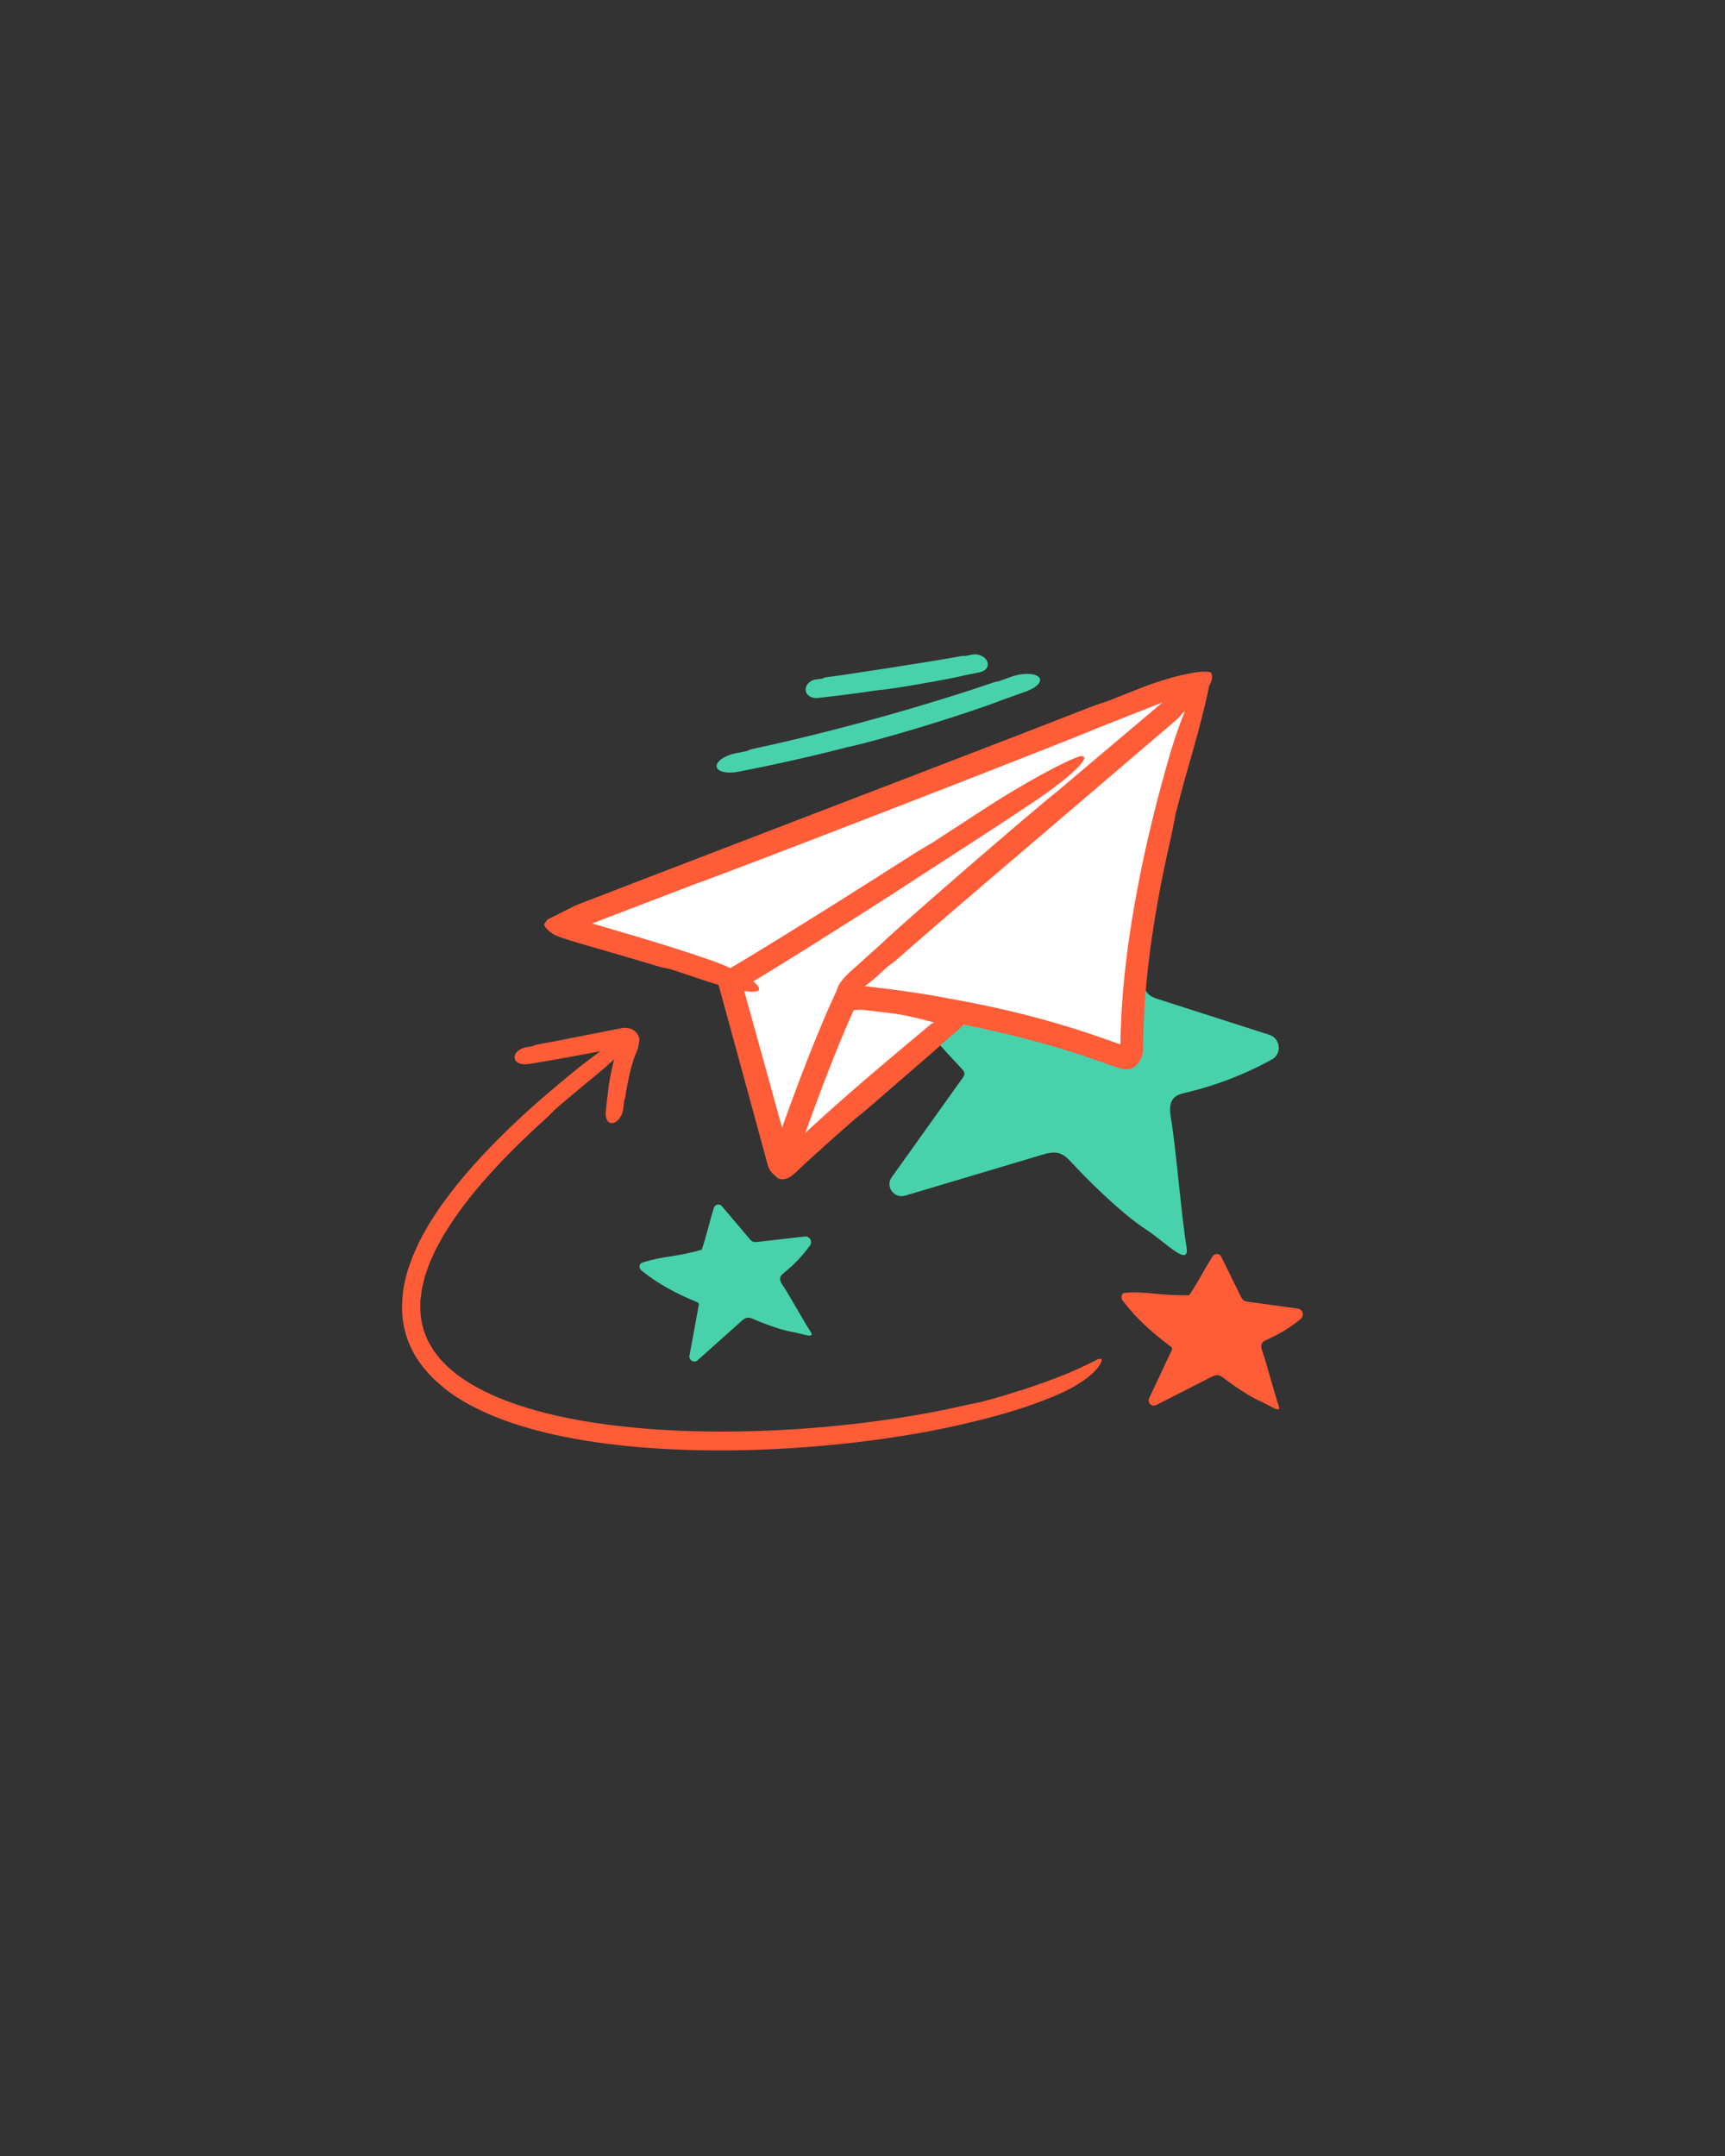
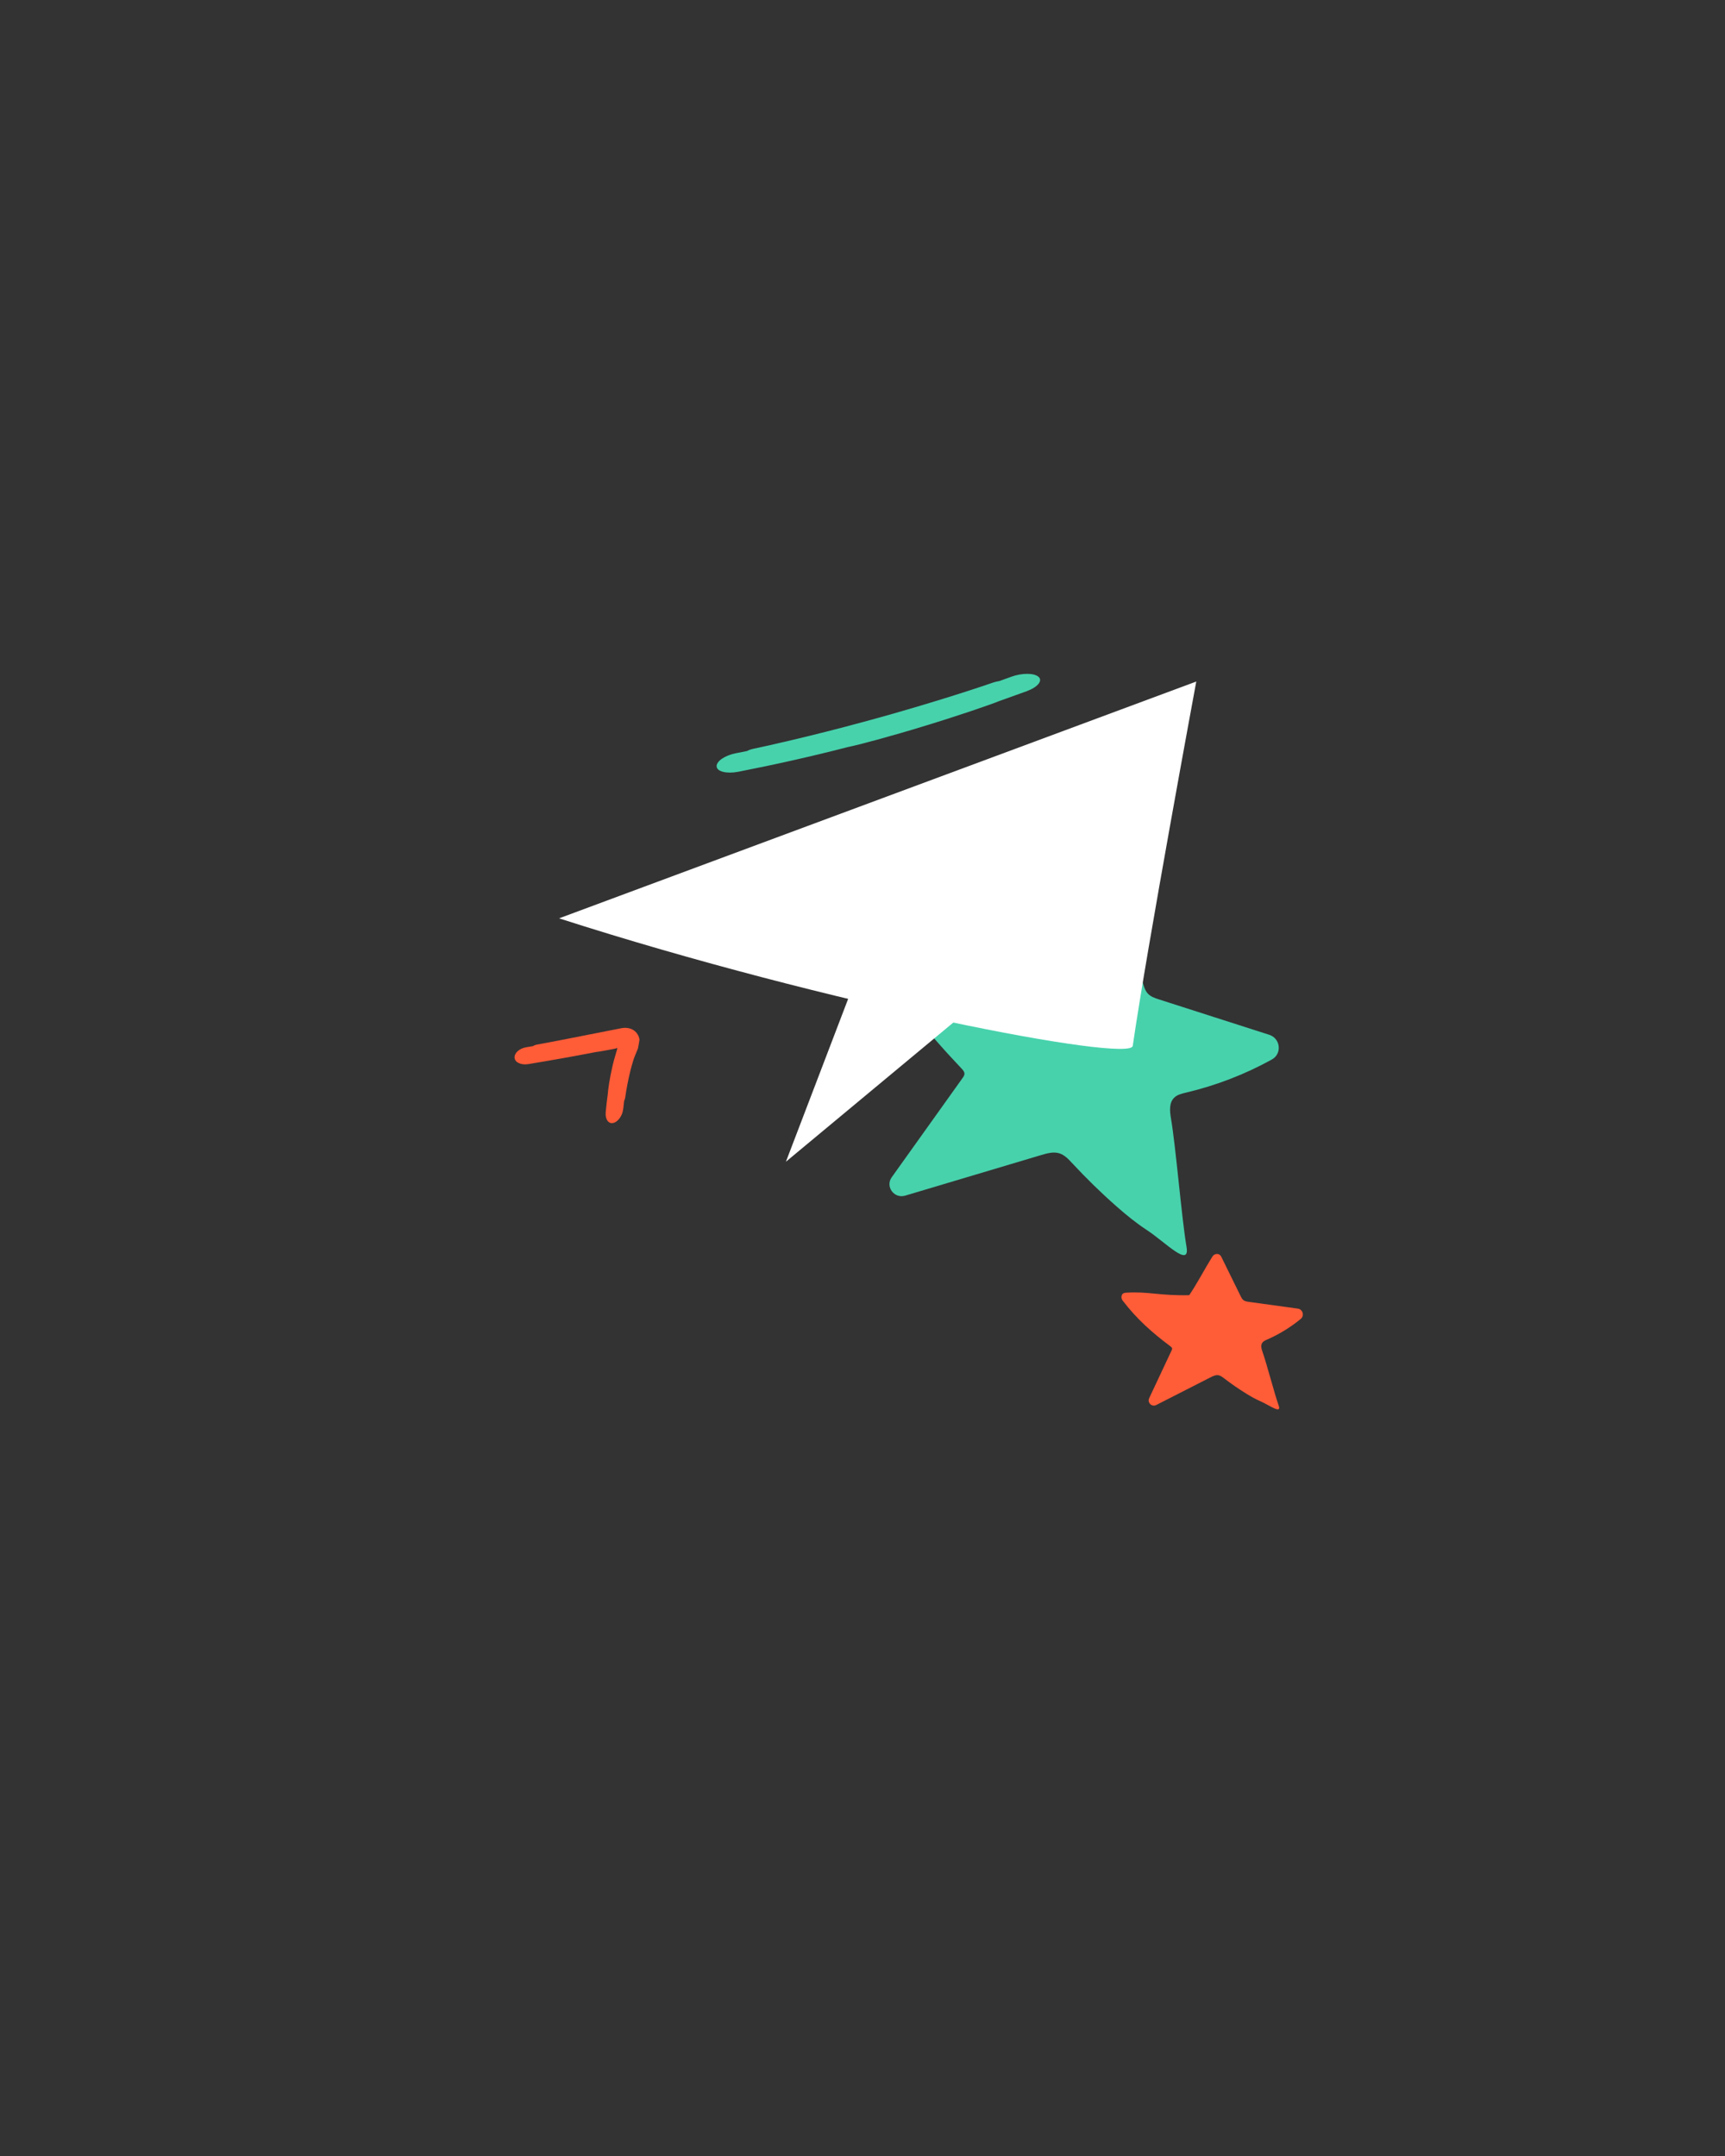
<svg xmlns="http://www.w3.org/2000/svg" width="1080" zoomAndPan="magnify" viewBox="0 0 810 1012.5" height="1350" preserveAspectRatio="xMidYMid meet" version="1.0">
  <rect x="0" y="0" width="810" height="1012.5" fill="#333333" stroke="none" />
-   <path fill="#47d2ac" d="M 368.113 597.727 C 372.75 594.055 376.883 589.715 380.352 584.895 C 381.688 583.023 380.164 580.426 377.902 580.688 L 355.93 583.207 C 355.117 583.301 354.262 583.395 353.504 583.059 C 352.797 582.762 352.277 582.172 351.797 581.578 L 338.965 566.43 C 337.762 565.02 335.664 565.629 335.129 567.41 C 333.07 574.16 331.66 580.668 329.492 586.898 C 316.902 590.496 311.34 589.789 302.047 592.832 C 301.234 593.09 300.363 593.426 300.305 594.613 C 300.27 595.426 300.656 596.207 301.289 596.727 C 309.484 603.254 317.492 607.426 327.137 611.449 C 327.508 611.598 327.914 611.801 328.082 612.172 C 328.211 612.449 328.156 612.781 328.082 613.098 L 323.762 636.59 C 323.352 638.797 325.93 640.281 327.582 638.797 L 347.977 620.57 C 348.867 619.773 349.812 618.957 350.98 618.828 C 352.02 618.699 353.039 619.145 354.004 619.57 C 357.691 621.164 361.477 622.574 365.312 623.797 C 367.594 624.52 369.949 625.168 372.324 625.559 C 376.531 626.242 383.004 628.988 380.629 625.391 C 377.457 620.625 370.766 608.387 367.574 603.641 C 366.777 602.453 365.945 600.988 366.445 599.656 C 366.742 598.859 367.445 598.301 368.113 597.766 Z M 368.113 597.727 " fill-opacity="1" fill-rule="nonzero" />
  <path fill="#47d2ac" d="M 556.945 513.102 C 571.02 509.781 584.609 504.535 597.219 497.562 C 602.094 494.855 601.316 487.68 595.977 485.957 L 544.316 469.379 C 542.391 468.77 540.387 468.102 539.016 466.637 C 537.754 465.301 537.195 463.465 536.68 461.703 L 523.199 415.996 C 521.938 411.734 516.633 410.973 513.629 414.273 C 502.246 426.824 492.531 439.527 481.422 450.875 C 449.68 446.035 437.906 438.934 414.117 436.227 C 412.039 435.984 409.758 435.82 408.422 438.34 C 407.516 440.082 407.59 442.18 408.516 443.922 C 420.289 466.301 434.012 483.359 451.477 501.773 C 452.164 502.496 452.887 503.312 452.867 504.277 C 452.867 505.016 452.406 505.684 451.977 506.277 L 418.715 552.875 C 415.598 557.23 419.863 563.055 425.039 561.496 L 488.969 542.418 C 491.73 541.602 494.699 540.766 497.461 541.637 C 499.91 542.418 501.727 544.383 503.469 546.254 C 510.125 553.43 517.133 560.273 524.496 566.742 C 528.871 570.602 533.508 574.363 538.422 577.59 C 547.137 583.281 558.871 595.723 557.148 585.562 C 554.848 572.047 552.16 538.82 549.859 525.301 C 549.285 521.91 548.879 517.941 551.344 515.512 C 552.809 514.066 554.961 513.566 556.98 513.102 Z M 556.945 513.102 " fill-opacity="1" fill-rule="nonzero" />
  <path fill="#ff5c38" d="M 594.957 629.102 C 600.648 626.613 605.988 623.332 610.77 619.402 C 612.625 617.883 611.754 614.859 609.379 614.543 L 586.352 611.375 C 585.5 611.262 584.59 611.113 583.902 610.594 C 583.273 610.113 582.902 609.371 582.551 608.668 L 573.445 590.145 C 572.594 588.418 570.293 588.492 569.273 590.145 C 565.398 596.375 562.266 602.547 558.426 608.238 C 544.668 608.574 539.18 606.422 528.945 607.07 C 528.055 607.129 527.074 607.219 526.703 608.406 C 526.441 609.223 526.648 610.113 527.164 610.781 C 533.805 619.457 540.867 625.727 549.602 632.27 C 549.934 632.531 550.305 632.828 550.379 633.234 C 550.438 633.551 550.289 633.863 550.156 634.16 L 539.609 656.617 C 538.625 658.711 540.852 660.879 542.926 659.824 L 568.457 646.809 C 569.57 646.25 570.758 645.656 571.98 645.824 C 573.074 645.973 573.984 646.676 574.855 647.344 C 578.191 649.902 581.66 652.297 585.258 654.52 C 587.391 655.836 589.633 657.098 591.934 658.098 C 596.031 659.879 601.91 664.312 600.426 660.102 C 598.441 654.504 594.824 640.484 592.84 634.883 C 592.34 633.477 591.879 631.809 592.73 630.582 C 593.25 629.859 594.102 629.469 594.918 629.117 Z M 594.957 629.102 " fill-opacity="1" fill-rule="nonzero" />
  <path fill="#ffffff" d="M 262.555 431.258 L 561.727 320.062 C 561.727 320.062 538.66 444.551 531.895 491.184 C 530.746 499.141 389.695 472.18 262.535 431.277 Z M 262.555 431.258 " fill-opacity="1" fill-rule="nonzero" />
  <path fill="#ffffff" d="M 398.504 468.453 L 369.039 545.57 L 451.031 477.391 Z M 398.504 468.453 " fill-opacity="1" fill-rule="nonzero" />
-   <path fill="#ffffff" d="M 344.641 462.836 L 562.082 322.008 L 401.156 464.93 L 370.414 542.434 Z M 344.641 462.836 " fill-opacity="1" fill-rule="nonzero" />
-   <path fill="#ff5c38" d="M 567.957 315.629 C 563.305 314.535 548.656 317.93 535.363 323.215 L 519.676 329.426 C 517.301 330.129 514.723 331 511.926 332.094 C 480.164 344.555 411.871 370.754 348.18 395.211 C 332.254 401.332 316.621 407.34 301.898 412.992 C 294.539 415.832 287.418 418.574 280.613 421.207 C 278.91 421.875 277.223 422.523 275.57 423.156 C 274.477 423.582 273.383 423.988 272.309 424.414 L 270.27 425.211 L 268.617 426.027 C 266.449 427.121 264.316 428.199 262.203 429.254 C 261.145 429.773 260.105 430.312 259.07 430.832 C 258.086 431.352 256.73 431.887 256.73 432.297 C 256.418 432.742 256.121 433.168 255.824 433.613 C 255.711 433.816 255.398 433.984 255.582 434.484 C 255.695 434.801 255.844 435.039 255.992 435.281 C 256.305 435.746 256.695 436.172 257.16 436.617 C 257.586 437.062 258.086 437.523 258.734 437.988 C 259.941 438.934 261.98 439.785 264.188 440.527 C 266.395 441.27 268.656 441.957 270.844 442.625 C 276.852 444.367 282.32 445.961 287.16 447.352 C 295.836 449.855 302.215 451.766 305.664 452.82 C 309.242 453.934 312.246 454.676 314.77 455.141 C 319.328 456.605 323.891 458.105 328.414 459.664 C 331.531 460.738 334.551 461.684 337.406 462.52 C 341.137 476.164 345.25 491.242 349.684 507.426 C 352.055 516.141 354.523 525.191 357.082 534.516 C 358.156 538.484 359.25 542.492 360.324 546.516 C 360.828 548.684 361.641 549.832 362.367 550.629 C 363.016 551.371 363.59 551.797 364.109 552.168 C 364.184 552.281 364.238 552.43 364.332 552.523 C 366.109 554.637 369.91 554.078 372.824 551.297 C 382.188 542.508 391.867 533.906 401.617 525.375 C 404.27 523.465 413.559 515.289 422.812 507.297 C 432.047 499.289 441.188 491.465 442.91 489.664 L 450.867 482.824 C 451.461 482.32 451.922 481.766 452.312 481.227 C 473.301 485.289 493.477 490.535 511.867 496.895 C 515.391 498.121 518.879 499.344 522.289 500.531 C 523.105 500.809 524.812 501.402 526.129 501.734 C 526.812 501.883 527.535 502.125 528.203 502.145 C 528.539 502.16 528.871 502.219 529.207 502.219 L 530.152 502.145 C 531.395 502.051 532.598 501.16 533.527 500.27 C 534.488 499.344 535.27 498.23 535.824 496.988 C 536.363 495.746 536.734 494.43 536.734 492.984 L 536.809 490.852 L 536.809 489.461 C 536.844 487.773 536.883 486.086 536.902 484.418 C 536.992 481.098 537.121 477.852 537.309 474.664 C 538.051 461.906 539.441 450.207 540.941 439.898 C 543.984 419.281 547.375 404.242 548.988 397.012 C 550.324 391.152 551.324 386.293 552.012 382.27 C 553.902 374.816 555.906 367.379 558.039 359.984 C 561.266 348.875 564.047 338.473 565.918 330.574 C 566.699 327.293 567.309 324.492 567.734 322.195 C 567.734 322.176 567.773 322.137 567.773 322.121 C 568.477 320.859 568.961 319.672 569.109 318.652 C 569.184 318.207 569.293 315.836 567.902 315.539 Z M 371.84 516.809 C 370.652 520.055 369.469 523.336 368.262 526.637 L 367.855 527.75 L 367.855 527.844 L 367.781 528.047 L 367.648 528.492 L 367.484 529.086 L 367.391 529.398 C 367.316 529.566 367.262 529.383 367.262 529.324 L 366.891 528.27 L 366.777 527.953 L 366.723 527.785 L 366.297 526.246 L 364.59 520.074 C 363.461 515.957 362.328 511.859 361.199 507.742 C 357.191 493.262 353.223 478.965 349.441 465.375 C 352.926 465.93 355.375 465.914 356.172 465.059 C 356.953 464.262 355.988 462.742 353.688 460.906 C 356.246 459.348 358.77 457.809 361.254 456.309 C 366.277 453.191 371.172 450.172 375.863 447.258 C 385.191 441.383 393.777 435.984 401.32 431.219 C 416.379 421.652 427.227 414.625 431.676 411.66 C 449.16 400.402 466.609 389.094 483.945 377.559 C 493.977 370.848 501.617 364.934 505.789 360.723 C 507.844 358.629 509.125 356.922 509.199 355.883 C 509.199 355.754 509.18 355.664 509.125 355.59 C 509.051 355.531 509.18 355.645 509.234 355.625 L 509.254 355.625 C 509.254 355.625 509.125 355.605 508.996 355.531 C 508.809 355.457 508.625 355.367 508.438 355.199 C 508.383 355.16 508.363 355.125 508.273 355.07 C 508.254 355.07 508.254 355.07 508.234 355.07 L 508.18 355.07 C 508.18 355.07 508.105 355.012 508.031 355.012 C 507.809 355.012 507.492 355.07 507.121 355.16 C 500.836 356.922 479.754 368.309 460.617 380.898 L 437.941 395.656 C 434.512 397.621 430.766 399.867 426.707 402.48 C 417.027 408.672 404.992 416.332 390.586 425.379 C 383.375 429.867 375.566 434.727 367.188 439.953 C 362.977 442.531 358.637 445.199 354.133 447.945 C 351.891 449.297 349.59 450.672 347.273 452.078 C 345.918 452.879 344.566 453.676 343.191 454.473 L 342.914 454.621 C 340.133 453.34 337.039 452.078 333.664 450.91 C 322.129 446.887 310.539 443.293 298.934 439.824 L 281.559 434.707 L 278.148 433.703 C 278.035 433.668 278.109 433.703 278.094 433.703 L 278.074 433.703 C 278.074 433.703 278.055 433.703 278.074 433.668 L 292.668 428.066 C 303.922 423.766 315.176 419.465 326.414 415.164 C 349.258 407.059 498.426 349.137 515.188 341.977 L 545.949 329.816 C 529.52 343.777 512.871 357.684 496.406 371.699 C 486.133 379.602 421.422 435.688 414.488 442.625 L 399.004 456.547 C 395.445 459.793 393.348 462.891 392.941 465.004 L 392.496 465.988 C 391.57 468.008 390.641 470.066 389.695 472.141 C 388.527 474.812 387.305 477.52 386.156 480.34 C 383.762 485.938 381.406 491.816 379.016 497.898 C 376.625 503.98 374.25 510.301 371.859 516.773 Z M 436.68 481.34 C 429.578 487.348 414.227 499.992 400.227 512.211 C 393.219 518.312 386.562 524.301 381.297 529.121 C 380.164 530.16 379.129 531.145 378.145 532.07 C 378.477 531.145 378.793 530.234 379.129 529.324 C 380.48 525.598 381.852 521.852 383.227 518.09 C 386.023 510.578 388.918 502.996 391.941 495.449 C 393.461 491.668 395 487.902 396.594 484.141 L 399.023 478.52 L 400.73 474.684 C 400.805 474.59 400.805 474.406 400.914 474.387 L 401.305 474.348 L 402.844 474.238 L 404.086 474.164 C 404.086 474.164 404.195 474.164 404.324 474.164 L 405.086 474.258 L 408.145 474.59 C 412.227 475.035 416.285 475.555 420.328 476.074 C 426.891 476.945 438.574 480.172 438.574 480.172 C 437.941 480.43 437.293 480.82 436.664 481.359 Z M 549.453 354.012 C 543.93 372.758 539.199 391.727 535.344 410.898 C 531.504 430.09 528.52 449.484 527.035 469.137 C 526.664 474.051 526.406 478.984 526.258 483.918 L 526.164 487.625 L 526.129 490.441 C 526.129 490.441 526.129 490.461 526.129 490.48 L 526.09 490.48 L 525.035 490.109 L 518.23 487.699 C 513.613 486.086 508.938 484.527 504.266 483.047 C 485.504 477.148 466.387 472.645 447.121 469.195 C 443.266 468.453 437.219 467.32 429.414 466.152 C 425.52 465.578 421.16 464.949 416.434 464.355 C 414.078 464.039 411.613 463.742 409.055 463.465 C 408.07 463.355 407.051 463.242 406.031 463.113 C 407.645 462.02 409.258 460.758 410.777 459.402 L 417.473 453.379 C 418.586 452.672 419.77 451.801 420.977 450.727 C 434.625 438.637 464.363 413.199 492.16 389.52 C 519.934 365.785 545.707 343.758 551.621 338.715 C 553.16 337.418 554.312 336.191 555.145 335.062 L 556.387 334.004 C 554.031 339.715 551.641 346.504 549.453 353.957 Z M 549.453 354.012 " fill-opacity="1" fill-rule="nonzero" />
-   <path fill="#ff5c38" d="M 479.422 652.871 C 473.043 654.965 466.57 656.855 460.008 658.543 C 457.098 659.117 453.887 659.75 450.348 660.582 C 430.32 665.109 398.172 670.316 360.566 671.855 C 341.785 672.598 321.648 672.523 301.234 670.762 C 280.855 668.965 259.996 665.719 240.844 658.988 C 231.312 655.598 222.227 651.258 214.531 645.508 L 211.805 643.23 L 210.453 642.098 C 210.023 641.707 209.637 641.262 209.227 640.855 L 206.801 638.371 L 204.684 635.664 L 203.648 634.309 L 202.793 632.863 C 202.238 631.898 201.605 630.953 201.105 629.973 C 200.289 627.914 199.215 625.965 198.77 623.816 C 197.398 619.645 197.324 615.25 197.379 610.965 C 197.508 609.891 197.641 608.816 197.789 607.758 C 197.953 606.699 197.953 605.625 198.27 604.586 C 198.527 603.551 198.77 602.512 199.012 601.473 C 199.27 600.434 199.457 599.395 199.863 598.414 C 200.605 596.41 201.199 594.406 202.016 592.48 C 202.887 590.57 203.738 588.68 204.574 586.824 C 206.559 583.227 208.34 579.648 210.562 576.422 C 219 563.258 228.324 553.004 235.816 545.086 C 237.727 543.121 239.508 541.305 241.156 539.598 C 242.809 537.91 244.422 536.445 245.828 535.074 C 248.703 532.367 250.91 530.18 252.559 528.715 C 255.973 525.691 258.68 523.059 260.828 520.832 C 265.242 516.996 269.785 513.285 274.254 509.523 C 287.938 498.473 299.176 488.07 298.766 485.547 C 298.582 484.305 295.391 485.473 290.387 488.348 C 287.883 489.793 284.914 491.648 281.672 493.891 C 278.465 496.191 274.941 498.824 271.27 501.734 C 259.793 511.137 248.406 520.723 237.766 531.18 C 227.082 541.617 216.887 552.668 208.004 564.98 L 206.336 567.281 L 204.777 569.691 L 201.664 574.492 C 200.66 576.125 199.773 577.852 198.824 579.52 C 197.898 581.207 196.934 582.875 196.176 584.672 L 193.766 589.996 L 191.797 595.574 L 191.316 596.965 L 190.945 598.414 L 190.242 601.324 C 190.02 602.305 189.742 603.254 189.574 604.254 L 189.184 607.277 C 188.145 615.285 189.035 623.871 192.355 631.512 C 195.637 639.188 201.051 645.602 207.133 650.645 C 210.098 653.332 215.605 657.285 223.301 661.176 C 230.977 665.09 240.859 668.797 252.152 671.766 C 274.754 677.809 302.996 680.719 330.863 681.09 C 358.75 681.52 386.32 679.441 408.184 676.586 C 430.043 673.766 446.195 670.246 451.625 668.91 C 467.145 665.367 482.574 661.141 497.332 654.652 C 505.879 650.887 512.148 646.363 515.078 642.766 C 515.875 641.949 516.336 641.039 516.707 640.391 C 517.078 639.723 517.266 639.188 517.301 638.797 C 517.375 638.035 516.781 637.887 515.559 638.332 C 513.297 639.371 508.551 641.949 502.078 644.656 C 495.625 647.402 487.484 650.238 479.402 652.945 Z M 479.422 652.871 " fill-opacity="1" fill-rule="nonzero" />
  <path fill="#ff5c38" d="M 292.668 520.684 L 293.074 517.016 C 293.316 516.512 293.5 515.938 293.594 515.289 C 294.039 512.176 294.816 507.539 296.172 502.18 C 296.543 500.863 296.895 499.473 297.34 498.102 C 297.582 497.379 297.672 496.895 298.285 495.488 L 299.027 493.688 C 299.25 493.094 299.602 492.484 299.656 491.891 C 299.859 490.684 300.156 489.422 300.27 488.273 C 300.195 487.293 299.711 486.012 298.879 485.027 C 298.062 484.027 296.914 483.324 295.855 483.027 C 294.836 482.73 293.52 482.543 291.961 482.824 C 283.156 484.566 273.938 486.383 266.43 487.848 C 259.477 489.199 254.117 490.223 252.281 490.535 C 251.449 490.664 250.801 490.945 250.281 491.277 L 247.09 491.816 C 243.902 492.336 241.453 494.523 241.621 496.73 C 241.789 498.934 244.645 500.27 248 499.734 C 258.625 497.988 269.211 496.117 279.781 494.059 C 280.613 493.984 282.152 493.727 284.191 493.355 C 285.211 493.168 286.344 492.945 287.605 492.707 C 287.918 492.648 288.234 492.574 288.551 492.52 L 289.031 492.426 C 289.145 492.41 289.16 492.41 289.145 492.41 L 289.234 492.336 C 289.234 492.336 289.477 492.148 289.664 492.188 C 289.867 492.223 289.848 492.371 289.848 492.539 C 289.754 492.965 289.664 493.262 288.996 495.43 C 288.438 497.156 288.051 498.844 287.641 500.473 C 286.141 506.926 285.492 512.156 285.418 513.602 C 285.008 516.512 284.695 519.426 284.414 522.336 C 284.117 525.727 285.805 527.973 288.066 527.34 C 290.332 526.75 292.352 523.781 292.648 520.668 Z M 292.668 520.684 " fill-opacity="1" fill-rule="nonzero" />
  <path fill="#47d2ac" d="M 474.953 317.781 L 469.203 319.859 C 468.312 319.988 467.352 320.191 466.312 320.543 C 454.648 324.621 429.355 332.598 405.477 339.012 C 381.613 345.52 359.195 350.543 354.039 351.582 C 352.707 351.844 351.629 352.23 350.777 352.695 L 345.641 353.715 C 340.484 354.699 336.387 357.441 336.5 359.891 C 336.609 362.336 341.137 363.488 346.605 362.449 C 363.887 359.074 381.113 355.234 398.152 350.824 C 402.508 350.008 418.77 345.668 434.586 340.793 C 450.422 335.969 465.793 330.668 468.871 329.352 L 482.203 324.566 C 487.34 322.656 489.75 319.637 487.617 317.816 C 485.484 316 479.828 316.02 474.953 317.781 Z M 474.953 317.781 " fill-opacity="1" fill-rule="nonzero" />
-   <path fill="#47d2ac" d="M 456.445 307.434 L 453.129 308.102 C 452.629 308.008 452.07 307.992 451.477 308.102 C 438.055 310.641 393.777 317.391 388.008 318.059 C 387.266 318.152 386.676 318.395 386.191 318.707 L 383.316 319.043 C 380.445 319.355 378.199 321.562 378.312 323.992 C 378.422 326.422 380.965 328.109 383.984 327.793 C 393.555 326.719 403.121 325.496 412.633 324.086 C 417.492 323.938 448.992 318.355 452.516 317.227 L 460.137 315.688 C 463.086 315.074 464.586 312.719 463.492 310.457 C 462.398 308.195 459.227 306.84 456.43 307.418 Z M 456.445 307.434 " fill-opacity="1" fill-rule="nonzero" />
</svg>